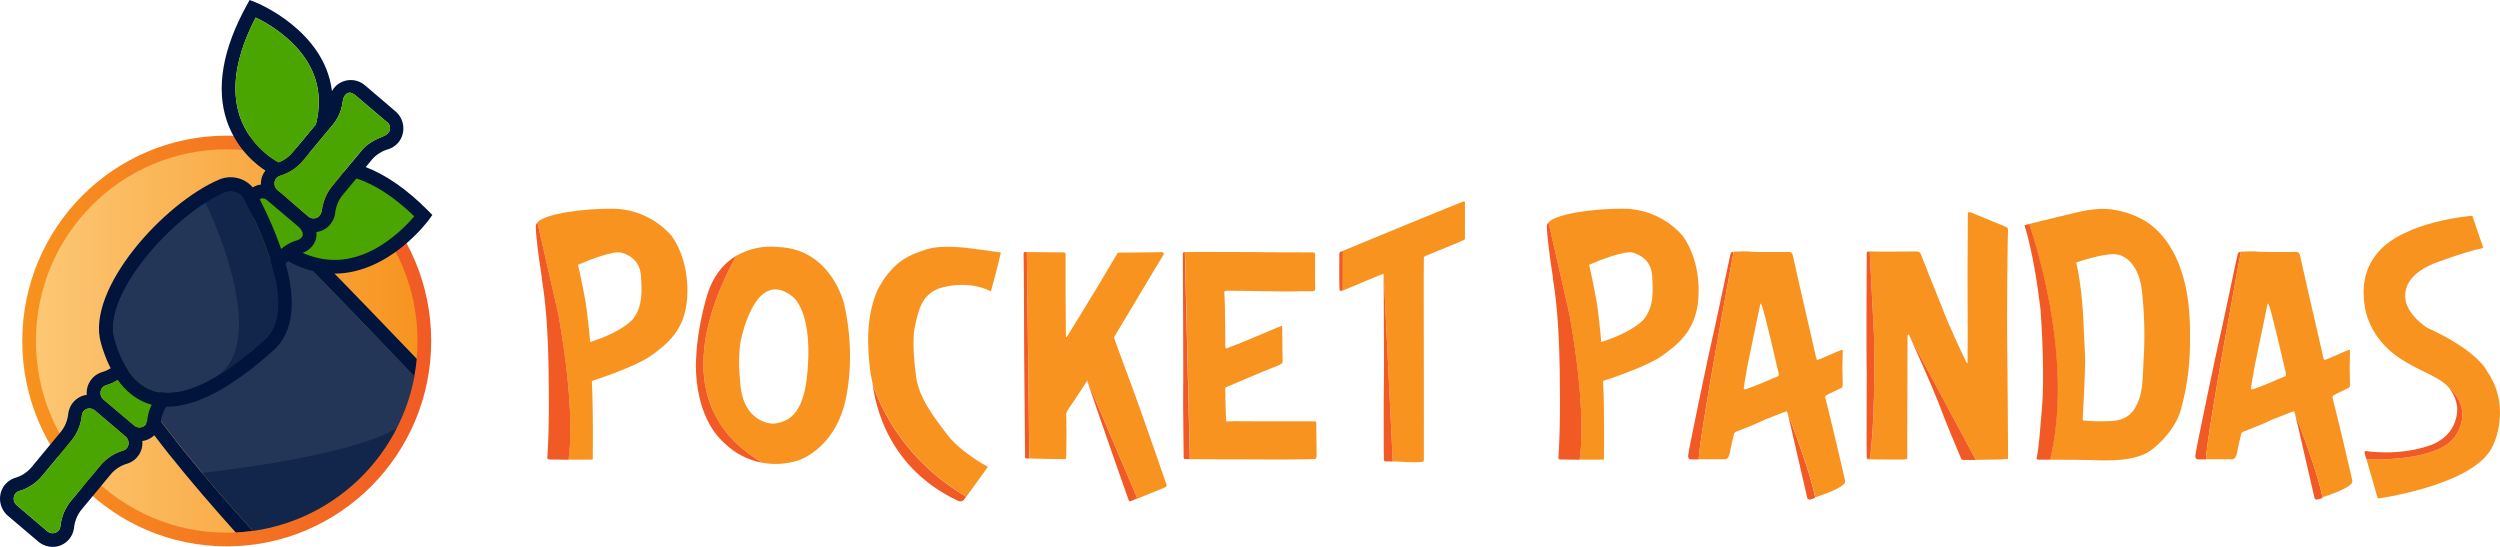
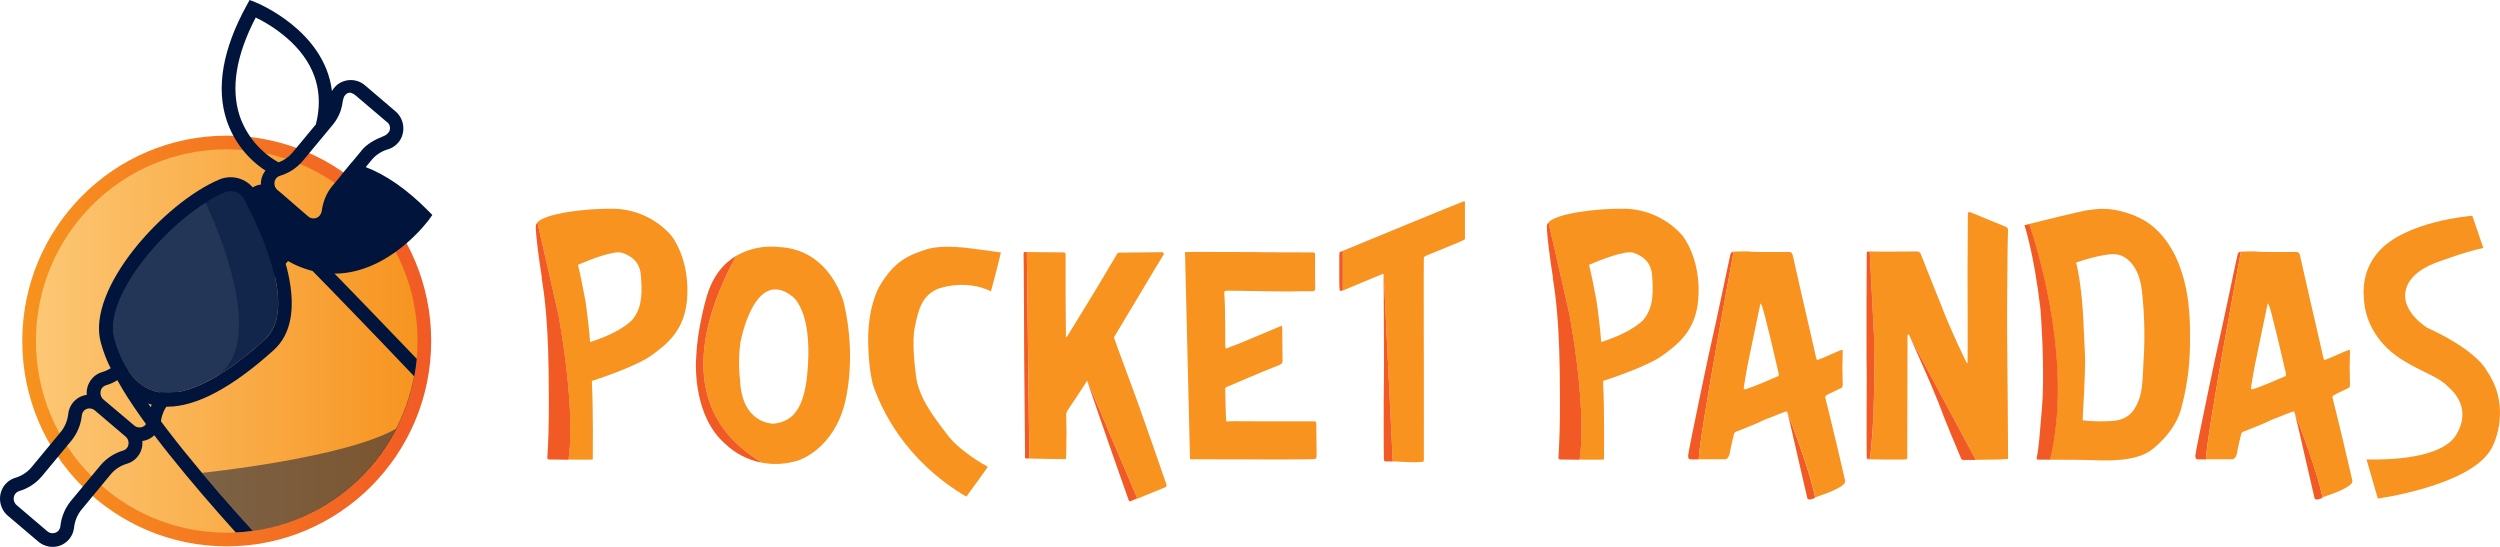
<svg xmlns="http://www.w3.org/2000/svg" width="288" height="63" viewBox="0 0 288 63">
  <defs>
    <linearGradient id="ub7xl4vwib" x1="-.006%" x2="100%" y1="50%" y2="50%">
      <stop offset="0%" stop-color="#FCC876" />
      <stop offset="100%" stop-color="#F7931E" />
    </linearGradient>
    <linearGradient id="r0xbn6d85a" x1="-1.734%" x2="101.727%" y1="50%" y2="50%">
      <stop offset="0%" stop-color="#F7931E" />
      <stop offset="100%" stop-color="#F15A24" />
    </linearGradient>
  </defs>
  <g fill="none" fill-rule="evenodd">
    <g>
      <g>
        <g>
          <g>
            <path d="M29.496 10.912c-4.347-3.336-5.92 5.348-5.92 5.348-.195 1.44-.209 2.898-.04 4.34.205 5.097 3.849 5.027 3.849 5.027 2.592-.272 3.883-2.188 4.018-7.868.136-5.68-1.907-6.847-1.907-6.847z" transform="translate(-128, -91) translate(0, 2) translate(128, 89) translate(61.72, 23.191)" />
            <path fill="#F7931E" fill-rule="nonzero" d="M35.526 11.835s-1.44-6.293-7.528-6.568c-1.697-.19-3.41.162-4.897 1.004-3.293 5.97-7.464 16.975 2.18 23.326l.781.515c1.376.255 2.793.17 4.129-.248 0 0 4.122-1.196 5.45-6.772-.014 0 1.348-4.858-.115-11.257zm-4.123 5.918c-.135 5.68-1.44 7.596-4.018 7.868 0 0-3.644.07-3.849-5.026-.169-1.443-.155-2.901.04-4.34 0 0 1.573-8.682 5.92-5.348 0 .005 2.011 1.203 1.907 6.846z" transform="translate(-128, -91) translate(0, 2) translate(128, 89) translate(61.72, 23.191)" />
            <path fill="#F15A24" fill-rule="nonzero" d="M23.104 6.27c-1.403.834-2.746 2.298-3.457 4.86 0 0-1.02 3.49-1.152 6.62-.153 1.682-.136 7.145 3.301 10.166 1.174 1.131 2.65 1.894 4.25 2.196l-.764-.515c-9.645-6.351-5.474-17.356-2.178-23.326z" transform="translate(-128, -91) translate(0, 2) translate(128, 89) translate(61.72, 23.191)" />
            <path fill="#F7931E" fill-rule="nonzero" d="M49.382 5.333c-1.414-.124-3.131-.185-4.355.197-1.838.616-3.68 1.195-5.474 4.34 0 0-1.227 2.052-1.262 5.918 0 0-.034 2.842.479 5.03 0 0 0 .066.034.182.945 2.874 3.67 8.814 10.794 13.022.683-.9 2.181-3.007 2.181-3.007.062-.095.13-.186.205-.272.066-.104.135-.17-.035-.24-.17-.07-3.304-1.811-4.701-3.831-1.464-1.916-3.267-4.242-3.472-6.81 0 0-.512-3.59-.103-5.405.409-1.915.749-3.556 2.656-4.378 0 0 3.128-1.195 6.107.29.233-.895.62-2.29.74-2.793.121-.504.326-1.328.407-1.684-1.363-.203-3.486-.463-4.2-.559z" transform="translate(-128, -91) translate(0, 2) translate(128, 89) translate(61.72, 23.191)" />
-             <path fill="#F15A24" fill-rule="nonzero" d="M38.795 21.014c.168.79.865 9.295 9.876 13.503.205.098.45.058.613-.102.05-.049.159-.188.306-.382-7.124-4.204-9.85-10.145-10.795-13.019z" transform="translate(-128, -91) translate(0, 2) translate(128, 89) translate(61.72, 23.191)" />
            <path fill="#F7931E" fill-rule="nonzero" d="M56.305 5.848h.268c-.09-.004-.179-.004-.268 0zM72.648 32.601c-.07-.272-3.031-8.681-3.135-8.97-.1-.342-2.86-7.733-2.86-7.814 0-.08-.101-.101.069-.341.17-.24 4.29-7.185 4.528-7.562.24-.376.954-1.606 1.023-1.675.07-.07.1-.24.035-.307-.108-.078-.246-.104-.375-.07l-4.592.05c-.239 0-.308.035-.343.101-.034.067-2.016 3.389-2.178 3.66-.16.273-3.577 5.887-3.644 5.953 0 0-.103.035-.103-.066 0-.102-.035-4.483-.035-4.963V6.123c-.032-.139 0-.24-.27-.24l-4.19-.035.289 23.75h-.473c.029.046.095.028.25.028.309 0 4.259.102 4.362.067.104-.035.101 0 .101-.376 0-.377.035-2.53.035-2.668 0-.14-.035-2.188-.035-2.188.037-.161.107-.313.205-.446.204-.275 2.077-3.113 2.146-3.25.029-.06.046-.083.057-.086l-.049-.16 5.828 13.688-.757.353.092-.032c.066-.032 3.78-1.54 3.849-1.571.069-.032.239-.046.17-.356z" transform="translate(-128, -91) translate(0, 2) translate(128, 89) translate(61.72, 23.191)" />
            <path fill="#F15A24" fill-rule="nonzero" d="M56.573 5.848h-.268c-.084 0-.107.073-.107.29.032.306.067 10.637.067 11.494 0 .856.103 11.117.103 11.598-.015.127-.009.257.02.382h.467l-.282-23.764zM63.46 20.52l.05.159c.014 0 .026.029.043.087.017.057 2.42 7.08 2.794 8.102.375 1.022 1.907 5.472 1.974 5.611.049.096.132.09.216.064l.752-.342L63.46 20.52z" transform="translate(-128, -91) translate(0, 2) translate(128, 89) translate(61.72, 23.191)" />
            <path fill="#F7931E" fill-rule="nonzero" d="M89.915 25.795c0-.24.066-.446-.24-.446H83.58c-.44 0-3.61-.034-3.814 0-.205.035-.205.07-.24-.205-.034-.275-.103-3.42-.103-3.56 0 0 0-.135.104-.17s4.733-2.026 5.381-2.257c.648-.232 1.124-.411 1.124-.683 0-.272-.035-3.218-.035-3.525.012-.193 0-.388-.034-.579-.032-.069-.205.07-.441.136 0 0-4.293 1.815-4.768 1.986-.475.17-1.057.41-1.057.41s-.306.272-.274-.445c.032-.718-.032-3.968-.032-4.34 0-.374-.069-1.448-.069-1.54 0-.093-.103-.24.306-.275.409-.035 7.017.136 7.902.07.884-.067 2.042.066 2.18-.07.139-.136.067-.868.067-1.233V6.09c0-.06-.027-.118-.072-.157-.045-.04-.105-.057-.165-.049 0 0-5.79 0-6.743-.035-1.023 0-7.802-.034-8.003 0l.576 23.86c1.711.02 7.179.02 7.703.02.576.034 6.54 0 6.643-.035.104-.035.24-.032.24-.376 0-.345-.041-3.317-.041-3.522zM92.911 10.29h-.288c.049.04.124.061.288 0zM106.84.029c-.096 0-12.057 4.92-13.883 5.686v4.56c.596-.22 4.454-1.866 4.586-1.9 0 0 .104-.13.13.136h.014l1.034 21.428h-.864.052c.27 0 2.247.07 2.593.104.346.035 1.602 0 1.636-.035.035-.034.17.035.17-.205V20.32c0-.822-.034-13.38 0-13.826 0 0 0-.102.205-.206.204-.104 4.292-1.736 4.358-1.814.066-.078.17-.032.17-.171V.124c.003-.164-.098-.13-.201-.095z" transform="translate(-128, -91) translate(0, 2) translate(128, 89) translate(61.72, 23.191)" />
            <path fill="#F15A24" fill-rule="nonzero" d="M92.741 5.81s-.17-.103-.17.377-.035 3.626.035 3.967c-.012.048-.001.098.028.136H92.97V5.715c-.121.046-.196.078-.228.096zM97.687 8.516h-.014v.14c0 .41.069 10.336.034 12.046-.034 1.71-.034 8.589 0 8.97-.032.122.035.249.153.29h.864L97.687 8.516z" transform="translate(-128, -91) translate(0, 2) translate(128, 89) translate(61.72, 23.191)" />
            <path d="M9.913 5.912C8.97 5.64 6.084 6.78 4.869 7.31c.242.943.731 3.492.864 4.178.135.787.478 4.051.51 4.448.031.396.138.237.138.237 3.78-1.23 4.834-2.633 4.834-2.633 1.152-1.47 1.057-3.351.922-4.92C12 7.053 11.105 6.295 9.913 5.913z" transform="translate(-128, -91) translate(0, 2) translate(128, 89) translate(61.72, 23.191)" />
            <path fill="#F7931E" fill-rule="nonzero" d="M15.634 3.967c-1.72-1.97-4.2-3.105-6.81-3.113-3.169-.03-7.672.53-8.643 1.571l2.429 10.67c1.921 10.842 1.308 15.672 1.138 16.662 1.267 0 2.627.023 2.716 0 .136 0 .104-.07.104-.206 0-.136.066-5.336-.104-8.725-.009-.036-.003-.075.016-.107.02-.032.052-.055.088-.063.136-.035 4.898-1.575 6.71-2.874 1.812-1.3 3.88-2.894 4.154-6.534.273-3.64-.98-6.187-1.798-7.28zm-4.428 9.579s-1.054 1.403-4.834 2.633c0 0-.138.174-.138-.237s-.374-3.66-.51-4.448c-.124-.686-.613-3.235-.864-4.179 1.216-.535 4.102-1.67 5.044-1.397 1.193.376 2.112 1.128 2.215 2.703.104 1.574.245 3.455-.913 4.925z" transform="translate(-128, -91) translate(0, 2) translate(128, 89) translate(61.72, 23.191)" />
            <path fill="#F15A24" fill-rule="nonzero" d="M2.619 13.094L.19 2.44c-.114.11-.182.259-.19.417 0 1.013.331 3.62.697 5.9-.01.062-.01.125 0 .186.035.341.683 3.388.784 10.504.069 5.301 0 6.876-.067 8.62 0 0-.069 1.06-.069 1.233 0 .174-.103.408.205.443 0 0 1.074.017 2.22.029.157-.998.77-5.834-1.151-16.677z" transform="translate(-128, -91) translate(0, 2) translate(128, 89) translate(61.72, 23.191)" />
            <path d="M126.397 5.912c-.945-.272-3.831.868-5.044 1.398.242.943.732 3.492.864 4.178.136.787.475 4.051.51 4.448.035.396.135.237.135.237 3.783-1.23 4.837-2.633 4.837-2.633 1.153-1.47 1.058-3.351.92-4.92-.139-1.568-1.035-2.326-2.222-2.708z" transform="translate(-128, -91) translate(0, 2) translate(128, 89) translate(61.72, 23.191)" />
            <path fill="#F7931E" fill-rule="nonzero" d="M132.113 3.967c-1.72-1.97-4.2-3.105-6.81-3.113-3.17-.03-7.672.53-8.643 1.571l2.429 10.67c1.918 10.842 1.307 15.672 1.152 16.662 1.267 0 2.627.023 2.717 0 .135 0 .1-.07.1-.206 0-.136.07-5.336-.1-8.725-.01-.036-.005-.074.014-.106.02-.032.05-.055.086-.064.139-.035 4.898-1.575 6.71-2.874 1.812-1.3 3.883-2.894 4.157-6.534.273-3.64-.994-6.187-1.812-7.28zm-4.428 9.579s-1.054 1.403-4.837 2.633c0 0-.135.174-.135-.237s-.375-3.66-.51-4.448c-.124-.686-.614-3.235-.864-4.179 1.221-.535 4.108-1.67 5.058-1.403 1.193.376 2.112 1.129 2.213 2.703.1 1.574.233 3.46-.925 4.93z" transform="translate(-128, -91) translate(0, 2) translate(128, 89) translate(61.72, 23.191)" />
            <path fill="#F15A24" fill-rule="nonzero" d="M119.097 13.094L116.67 2.44c-.115.11-.183.259-.19.417 0 1.013.33 3.62.697 5.9-.013.062-.013.125 0 .186.034.341.683 3.388.783 10.504.07 5.301 0 6.876-.069 8.62 0 0-.066 1.06-.066 1.233 0 .174-.104.408.204.443 0 0 1.072.017 2.222.029.155-.998.766-5.834-1.153-16.677z" transform="translate(-128, -91) translate(0, 2) translate(128, 89) translate(61.72, 23.191)" />
            <path fill="#F7931E" fill-rule="nonzero" d="M169.609 29.42c0-.41-.07-12.28-.104-13.788-.034-1.4.035-11.323.104-12.35l-.035-.102s.101-.101-.374-.306c-.476-.206-3.575-1.447-3.918-1.61 0 0-.305-.135-.305.206 0 .342-.035 6.077-.035 6.876 0 .798.035 9.752 0 10.229 0 0 0 .24-.17-.101 0 0-1.772-3.594-2.826-6.398-1.123-2.807-2.35-5.852-2.385-5.988-.064-.204-.264-.334-.476-.31 0 0-4.779.033-5.415 0l.498 9.785c.196 10.177-.478 14.086-.478 14.086l-.346-.031c0 .104.017.104.121.104s4.223.07 4.393 0c.17-.07.136-.067.136-.206l.034-13.991c0-.101.104-.41.24 0 .017.04.051.122.103.237l7.522 14.023c1.362-.014 3.275-.046 3.477-.092.273-.052.239.104.239-.272z" transform="translate(-128, -91) translate(0, 2) translate(128, 89) translate(61.72, 23.191)" />
            <path fill="#F15A24" fill-rule="nonzero" d="M154.168 15.568l-.498-9.783h-.07c-.17 0-.27 0-.27.173 0 .174-.07 11.425 0 13.82 0 0-.035 9.478 0 9.715v.136l.345.032s.689-3.915.493-14.093zM161.606 23.228c.85 2.315 1.939 4.824 2.593 6.398 0 0 0 .171.34.171h1.36l-7.525-14.029c.478 1.088 2.368 5.267 3.232 7.46z" transform="translate(-128, -91) translate(0, 2) translate(128, 89) translate(61.72, 23.191)" />
            <path d="M182.345 6.158c-1.132-.315-3.955.579-4.877.888.61 2.553.84 5.973.919 8.734.075 1.189.11 2.199.11 2.694 0 1.264-.205 5.917-.272 6.43-.066.512.24.341.24.341s.68.174 3.03.07c2.35-.105 2.93-1.676 3.304-2.77.375-1.094.406-3.935.441-4.517.15-2.59.081-5.188-.205-7.767-.446-3.727-2.69-4.103-2.69-4.103z" transform="translate(-128, -91) translate(0, 2) translate(128, 89) translate(61.72, 23.191)" />
            <path fill="#F7931E" fill-rule="nonzero" d="M189.486 7.799s-1.227-4.243-4.733-5.883c0 0-2.486-1.337-5.185-.993l-.686.09V.995l-.178.041c-.764.11-5.137 1.195-6.69 1.58 1.343 4.014 4.978 16.474 2.417 27.15 1.729 0 4.58.017 5.367.066 1.153.032 4.563.17 6.338-1.198 0 0 2.52-1.815 3.339-4.483.691-2.438 1.057-4.957 1.089-7.492.023-1.846.126-5.538-1.078-8.86zm-4.258 10.23c-.034.578-.066 3.454-.44 4.516-.375 1.062-.922 2.668-3.305 2.77-2.382.1-3.03-.07-3.03-.07s-.288.174-.24-.341c.05-.515.272-5.166.272-6.43 0-.495-.035-1.505-.11-2.694-.078-2.761-.308-6.181-.919-8.734.922-.31 3.745-1.203 4.877-.888 0 0 2.25.376 2.69 4.103.29 2.579.363 5.177.217 7.767h-.012z" transform="translate(-128, -91) translate(0, 2) translate(128, 89) translate(61.72, 23.191)" />
            <path fill="#F15A24" fill-rule="nonzero" d="M172.043 2.616l-.547.139s1.069 3.088 1.838 9.59c.034.382.066.784.089 1.2.17 2.498.34 7.322.1 10.16-.238 2.84-.374 4.793-.61 5.817-.031.055-.028.123.008.175.037.052.1.077.162.065h1.377c2.561-10.672-1.074-23.132-2.417-27.146z" transform="translate(-128, -91) translate(0, 2) translate(128, 89) translate(61.72, 23.191)" />
-             <path fill="#F7931E" fill-rule="nonzero" d="M224.782 19.568s-.954-2.292-6.88-4.995c0 0-3.03-1.85-2.486-4.277.288-1.49 1.729-2.53 3.279-3.148 0 0 3.474-1.329 5.663-1.771-.34-.993-.942-2.73-1.267-3.713 0 0-7.779.579-10.875 4.219-1.8 2.13-1.772 4.413-1.533 6.123.24 1.71 1.328 4.552 4.733 6.5 2.227 1.31 3.843 1.756 4.851 2.824.677.556 2.78 2.604.963 5.58-1.671 2.728-7.744 2.893-10.325 2.826.38 1.288 1.115 3.875 1.3 4.506 0 0 10.534-1.447 13.02-5.643 1.003-1.699 1.942-5.646-.443-9.031z" transform="translate(-128, -91) translate(0, 2) translate(128, 89) translate(61.72, 23.191)" />
-             <path fill="#F15A24" fill-rule="nonzero" d="M221.23 26.91c1.817-2.964-.288-5.024-.963-5.58.587.654.962 1.471 1.075 2.344 0 0 .374 3.25-3.235 4.48-3.61 1.23-7.254.619-7.254.619s-.24-.035-.17.24c.02.052.104.327.222.726 2.581.058 8.654-.098 10.325-2.83zM74.543 6.123c0 .17.035 7.356.035 8.004 0 .649.028 7.408 0 8.757v.885c.017 1.467.06 4.755.06 5.753.002.051.025.099.064.131.04.033.09.047.14.04h.505l-.576-23.86c-.228.015-.228.12-.228.29z" transform="translate(-128, -91) translate(0, 2) translate(128, 89) translate(61.72, 23.191)" />
+             <path fill="#F7931E" fill-rule="nonzero" d="M224.782 19.568s-.954-2.292-6.88-4.995c0 0-3.03-1.85-2.486-4.277.288-1.49 1.729-2.53 3.279-3.148 0 0 3.474-1.329 5.663-1.771-.34-.993-.942-2.73-1.267-3.713 0 0-7.779.579-10.875 4.219-1.8 2.13-1.772 4.413-1.533 6.123.24 1.71 1.328 4.552 4.733 6.5 2.227 1.31 3.843 1.756 4.851 2.824.677.556 2.78 2.604.963 5.58-1.671 2.728-7.744 2.893-10.325 2.826.38 1.288 1.115 3.875 1.3 4.506 0 0 10.534-1.447 13.02-5.643 1.003-1.699 1.942-5.646-.443-9.031" transform="translate(-128, -91) translate(0, 2) translate(128, 89) translate(61.72, 23.191)" />
            <path d="M199.673 12.006c-.067-.17-.136-.307-.17-.17 0 0-1.328 6.366-1.464 7.049-.135.683-.443 2.494-.443 2.604 0 .11 0 .272.409.101.409-.1 3.27-1.299 3.37-1.366.101-.066.34.067.205-.55-.136-.616-1.668-7.222-1.907-7.668z" transform="translate(-128, -91) translate(0, 2) translate(128, 89) translate(61.72, 23.191)" />
            <path fill="#F15A24" fill-rule="nonzero" d="M196.063 6.088c-.069.206-1.942 9.203-2.077 9.648-.135.446-2.76 12.967-2.794 13.48-.035.512.138.477.308.512h.899c.164-3.262 4.033-23.914 4.033-23.914-.174-.015-.332.103-.369.274zM202.651 24.432c.176.593 2.198 9.573 2.268 9.778.069.205.386.133.394.13h.018l.051-.023c.021-.006.042-.013.06-.023h.033l.049-.02h.028l.075-.032.21-.087c-.506-2.807-2.73-8.565-3.186-9.723z" transform="translate(-128, -91) translate(0, 2) translate(128, 89) translate(61.72, 23.191)" />
            <path fill="#F7931E" fill-rule="nonzero" d="M209.243 32.054c-.116-.518-.885-3.762-1.02-4.378-.136-.616-1.193-4.893-1.227-5.03-.035-.135 0-.205.1-.289.101-.084 1.729-.853 1.729-.853s.173 0 .173-.446-.035-1.609-.035-1.881.035-1.846.035-1.95c0-.105 0-.136-.24-.07-.238.067-2.25.993-2.42 1.027-.17.035-.305.275-.408-.17-.104-.446-1.395-6.158-1.533-6.67-.138-.513-1.089-4.894-1.152-5.1-.063-.205-.1-.41-.475-.41s-3.953.035-4.36-.035c-.405-.07-1.805 0-1.975 0 0 0-3.875 20.653-4.033 23.914h3.085s.34-.035.478-.616c.101-.648.475-2.188.475-2.188.017-.207.171-.376.375-.41.34-.137 2.385-.924 3.169-1.335l2.281-.891c.1-.035.202-.057.306-.067l.017.02v.035l.02.061c0 .026.018.055.026.087.455 1.157 2.668 6.916 3.195 9.688.207-.09 2.722-.827 3.365-1.606.086-.129.104-.292.049-.437zm-7.868-11.835c-.1.066-2.961 1.264-3.37 1.366-.41.17-.41 0-.41-.102 0-.101.306-1.88.444-2.604.139-.724 1.464-7.05 1.464-7.05.034-.135.103 0 .17.171.239.446 1.771 7.05 1.907 7.663.135.614-.066.452-.205.556z" transform="translate(-128, -91) translate(0, 2) translate(128, 89) translate(61.72, 23.191)" />
            <path d="M141.239 12.006c-.07-.17-.138-.307-.17-.17 0 0-1.328 6.366-1.466 7.049-.139.683-.441 2.494-.441 2.604 0 .11 0 .272.406.101.41-.1 3.27-1.299 3.373-1.366.104-.066.34.067.205-.55-.135-.616-1.668-7.222-1.907-7.668z" transform="translate(-128, -91) translate(0, 2) translate(128, 89) translate(61.72, 23.191)" />
            <path fill="#F15A24" fill-rule="nonzero" d="M137.632 6.088c-.069.206-1.941 9.203-2.08 9.648-.138.446-2.757 12.967-2.791 13.48-.035.512.135.477.305.512h.902C134.129 26.466 138 5.814 138 5.814c-.175-.016-.333.102-.369.274zM144.218 24.432c.175.593 2.198 9.573 2.267 9.778.069.205.386.133.395.13l.054-.023.06-.023h.03l.051-.02h.03l.074-.032.208-.087c-.502-2.807-2.714-8.565-3.17-9.723z" transform="translate(-128, -91) translate(0, 2) translate(128, 89) translate(61.72, 23.191)" />
            <path fill="#F7931E" fill-rule="nonzero" d="M150.809 32.054c-.115-.518-.887-3.762-1.023-4.378-.135-.616-1.192-4.893-1.224-5.03-.032-.135 0-.205.1-.289.102-.084 1.73-.853 1.73-.853s.17 0 .17-.446-.035-1.609-.035-1.881.034-1.846.034-1.95c0-.105 0-.136-.239-.07-.239.067-2.247.993-2.417 1.027-.17.035-.305.275-.409-.17-.104-.446-1.397-6.158-1.533-6.67-.135-.513-1.089-4.894-1.152-5.1-.063-.205-.1-.41-.475-.41s-3.953.035-4.362-.035c-.409-.07-1.803 0-1.973 0 0 0-3.878 20.653-4.033 23.914h3.088s.34-.035.475-.616c.104-.648.479-2.188.479-2.188.016-.207.17-.376.374-.41.34-.137 2.383-.924 3.169-1.335l2.282-.891c.1-.034.203-.057.308-.067v.02c.007.012.012.023.017.035 0 .018 0 .038.02.061l.029.087c.455 1.157 2.668 6.916 3.192 9.688.21-.09 2.725-.827 3.368-1.606.08-.131.095-.293.04-.437zM142.94 20.22c-.103.066-2.964 1.264-3.373 1.366-.406.17-.406 0-.406-.102 0-.101.305-1.88.44-2.604.136-.724 1.467-7.05 1.467-7.05.032-.135.1 0 .17.171.24.446 1.772 7.05 1.907 7.663.135.614-.07.452-.205.556z" transform="translate(-128, -91) translate(0, 2) translate(128, 89) translate(61.72, 23.191)" />
          </g>
          <g fill-rule="nonzero" transform="translate(-128, -91) translate(0, 2) translate(128, 89) translate(-0, 0)">
            <ellipse cx="26.119" cy="39.283" fill="url(#ub7xl4vwib)" stroke="url(#r0xbn6d85a)" stroke-width="1.574" rx="22.767" ry="22.869" />
-             <path fill="#243658" d="M26.943 22.302c-.42 0-1.12 0-3.094 1.502-3.572 2.714-7.139 5.672-9.023 8.904-1.962 3.366-1.927 6.656.11 10.357 2.8 5.096 9.218 12.588 14.202 18.089 9.356-1.323 16.835-8.484 18.598-17.808-9.017-9.463-19.24-19.907-20.793-21.044z" />
            <path fill="#00143C" d="M45.67 49.359c-5.853 3.414-22.409 5.116-22.409 5.116s3.852 4.485 5.871 6.69c7.094-1.006 13.26-5.408 16.539-11.806z" opacity=".5" />
            <path fill="#00143C" d="M36.13 29.056c-8.263-8.409-8.56-8.383-9.049-8.345-.049.003-.098.003-.147 0-.798 0-1.832.144-4.033 1.823-7.536 5.7-14.45 12.067-9.36 21.3 2.726 4.958 8.703 12.042 13.62 17.505 10.934-.532 19.818-9.052 20.852-19.999-3.302-3.452-7.842-8.169-11.883-12.284zm-7.007 32.098c-4.995-5.498-11.402-12.993-14.202-18.09-2.037-3.7-2.071-6.99-.11-10.356 1.9-3.232 5.451-6.19 9.023-8.904 1.974-1.499 2.674-1.499 3.094-1.502 1.553 1.137 11.777 11.575 20.78 21.044-1.762 9.32-9.234 16.48-18.585 17.808z" />
            <path fill="#00143C" d="M49.335 24.287c-2.428-2.454-4.84-4.135-7.202-5.038l.746-.903c.497-.556 1.141-.958 1.858-1.157.568-.183 1.052-.562 1.366-1.07.649-1.09.412-2.492-.56-3.305l-3.482-2.972c-.955-.833-2.378-.826-3.324.017-.198.18-.366.391-.496.625C37.377 3.43 29.495.286 29.4.252L28.755 0l-.334.608c-2.78 5.055-3.558 9.532-2.294 13.308.81 2.358 2.377 4.377 4.457 5.738-.365.452-.551 1.023-.524 1.604-.474.048-.918.251-1.265.578-.44.402-.725.947-.804 1.54-.073.752-.358 1.468-.82 2.063l-3.458 4.176c-.495.557-1.14.959-1.858 1.157-.567.183-1.051.562-1.365 1.07-.261.429-.387.926-.36 1.428-.546.035-1.064.256-1.47.625-.444.412-.728.97-.798 1.574-.072.751-.357 1.466-.82 2.06l-3.457 4.176c-.494.563-1.14.971-1.859 1.175-1.115.35-1.836 1.435-1.728 2.604-.495.062-.959.277-1.328.614-.441.402-.726.949-.804 1.542-.07.752-.355 1.467-.82 2.06l-3.458 4.176c-.493.565-1.138.974-1.858 1.178-.567.183-1.05.563-1.365 1.07-.649 1.09-.413 2.49.556 3.305l3.477 2.952c.466.398 1.058.617 1.67.619.612.002 1.203-.225 1.657-.637.441-.402.725-.948.8-1.542.074-.751.359-1.466.822-2.06l3.457-4.176c.494-.564 1.14-.972 1.86-1.175 1.118-.348 1.839-1.435 1.73-2.604.494-.063.958-.277 1.327-.614.441-.402.726-.949.804-1.542.074-.751.358-1.466.821-2.06l3.457-4.176c.494-.563 1.14-.97 1.858-1.172.567-.183 1.051-.562 1.366-1.07.26-.43.386-.926.36-1.427.546-.036 1.063-.257 1.469-.626.44-.403.725-.949.804-1.542.072-.751.357-1.466.82-2.06l3.458-4.176c.078-.092.16-.18.247-.263 1.615.933 3.443 1.432 5.307 1.447 6.38 0 10.872-6.141 10.927-6.22l.388-.543-.472-.475zM27.62 13.384c-1.055-3.184-.435-6.995 1.838-11.364 1.503.726 2.888 1.678 4.105 2.824 2.794 2.691 3.745 5.88 2.826 9.483l-2.743 3.31c-.42.485-.956.853-1.558 1.068-2.088-1.164-3.678-3.058-4.468-5.321zM14.694 51.509c-.113.187-.29.327-.499.393-1.007.295-1.907.876-2.592 1.673L8.13 57.751c-.657.825-1.065 1.822-1.175 2.873-.025.221-.127.427-.288.579-.36.305-.89.297-1.239-.02l-3.486-2.97c-.373-.3-.473-.829-.236-1.247.113-.187.29-.327.498-.393 1.007-.296 1.907-.876 2.593-1.673l3.457-4.175c.657-.826 1.065-1.823 1.175-2.874.023-.222.125-.427.289-.579.158-.143.363-.222.576-.222.238 0 .467.087.648.243l3.48 2.96c.39.292.505.828.27 1.256zm9.99-12.183c-.113.188-.29.328-.498.394-1.007.294-1.908.875-2.593 1.672l-3.457 4.176c-.657.825-1.065 1.822-1.172 2.873-.024.222-.127.427-.288.58-.36.303-.888.293-1.236-.024l-3.509-2.963c-.367-.306-.466-.83-.236-1.25.114-.187.29-.327.498-.394 1.008-.293 1.908-.874 2.593-1.672l3.457-4.176c.657-.825 1.064-1.822 1.172-2.874.024-.221.126-.426.288-.578.158-.143.364-.223.576-.223.238.002.468.088.649.243l3.511 2.963c.37.306.47.833.237 1.253h.008zm16.98-21.992l-1.173 1.412h-.017l-1.153 1.406h.018l-1.127 1.36c-.224.275-.417.574-.576.891-.298.61-.493 1.265-.576 1.94-.025.152-.089.297-.184.419-.042.066-.092.127-.15.18-.36.303-.887.294-1.236-.021 0 0-3.091-2.662-3.082-2.67l-.43-.345c-.372-.308-.472-.838-.239-1.262.12-.193.309-.334.527-.396 1.008-.301 1.908-.887 2.593-1.687l3.503-4.217c.395-.483.699-1.035.896-1.629.112-.364.192-.736.24-1.114.012-.08.034-.16.065-.234.04-.193.142-.368.288-.498.111-.107.254-.174.407-.191.288-.032.694.29.777.373l3.48 2.96c.383.232.527.72.332 1.123-.14.232-.347.414-.594.521-1.071.426-1.967.912-2.598 1.676l.009.003z" />
-             <path fill="#4BA500" d="M43.905 28.26c-3.04 1.905-6.073 2.194-9.043.869.538-.19.996-.558 1.296-1.045.249-.404.35-.881.288-1.351.5-.06.97-.275 1.343-.614.442-.4.73-.942.815-1.534.073-.751.357-1.466.821-2.06l1.634-1.97c2.158.703 4.38 2.157 6.666 4.36-1.099 1.302-2.387 2.43-3.82 3.345zM27.62 13.384c-1.055-3.184-.435-6.995 1.838-11.364 1.503.726 2.888 1.678 4.105 2.824 2.794 2.691 3.745 5.88 2.826 9.483l-2.743 3.31c-.42.485-.956.853-1.558 1.068-2.088-1.164-3.678-3.058-4.468-5.321zM41.655 17.33l-1.173 1.413h-.017l-1.152 1.406h.017l-1.126 1.36c-.224.275-.418.574-.576.892-.299.609-.494 1.264-.577 1.938-.022.154-.082.3-.175.423-.042.066-.092.127-.15.18-.36.303-.887.294-1.236-.021 0 0-3.091-2.662-3.082-2.67l-.43-.345c-.372-.308-.472-.838-.239-1.262.12-.193.309-.334.527-.396 1.008-.301 1.908-.887 2.593-1.687l3.503-4.217c.395-.483.699-1.035.896-1.629.112-.364.192-.736.24-1.114.012-.08.034-.16.065-.234.04-.193.142-.368.288-.498.111-.107.254-.174.407-.191.288-.032.694.29.777.373l3.48 2.96c.383.232.527.72.332 1.123-.14.232-.347.414-.594.521-1.071.426-1.967.912-2.598 1.676zM34.813 27.253c-.114.187-.29.327-.498.394-1.008.293-1.909.874-2.593 1.673l-3.457 4.175c-.656.826-1.063 1.823-1.172 2.874-.024.221-.126.427-.289.578-.359.304-.886.295-1.235-.02l-3.5-2.969c-.368-.306-.467-.83-.237-1.25.114-.187.291-.326.499-.393 1.006-.294 1.907-.873 2.592-1.67l3.457-4.179c.659-.82 1.069-1.814 1.181-2.862.024-.22.127-.426.288-.578.105-.114.25-.18.404-.186.226.022.438.125.596.29l3.492 2.949c.316.266.702.801.472 1.174zM24.676 39.326c-.113.188-.29.328-.499.394-1.007.294-1.907.875-2.593 1.672l-3.456 4.176c-.658.825-1.065 1.822-1.173 2.873-.024.222-.126.427-.288.58-.36.303-.888.293-1.236-.024l-3.5-2.963c-.367-.306-.466-.83-.236-1.25.114-.187.29-.327.498-.394 1.008-.293 1.908-.874 2.593-1.672l3.457-4.176c.657-.825 1.064-1.822 1.172-2.874.024-.221.126-.426.288-.578.158-.143.364-.223.576-.223.238.002.468.088.649.243l3.511 2.963c.37.306.47.833.237 1.253zM14.694 51.509c-.113.187-.29.327-.499.393-1.007.295-1.907.876-2.592 1.673L8.13 57.751c-.657.825-1.065 1.822-1.175 2.873-.025.221-.127.427-.288.579-.36.305-.89.297-1.239-.02l-3.486-2.97c-.373-.3-.473-.829-.236-1.247.113-.187.29-.327.498-.393 1.007-.296 1.907-.876 2.593-1.673l3.457-4.175c.657-.826 1.065-1.823 1.175-2.874.023-.222.125-.427.289-.579.158-.143.363-.222.576-.222.238 0 .467.087.648.243l3.48 2.96c.39.292.505.828.27 1.256z" />
            <path fill="#243658" d="M28.158 22.985c-.42-.84-1.415-1.21-2.278-.848-5.739 2.437-14.197 11.72-12.736 16.923.648 2.315 1.982 5.223 4.644 5.999 3.073.894 7.337-1.094 12.675-5.91 3.644-3.292.121-11.54-2.305-16.164z" />
            <path fill="#00143C" d="M19.268 46.853c-.65.002-1.296-.087-1.921-.266-2.653-.776-4.641-3.227-5.727-7.096-1.729-6.198 7.27-16.115 13.64-18.81 1.622-.685 3.497 0 4.301 1.572 3.224 6.15 6.18 14.278 1.956 18.092-4.799 4.323-8.91 6.508-12.249 6.508zm6.626-24.716c-5.738 2.437-14.196 11.72-12.736 16.923.648 2.315 1.982 5.223 4.644 5.999 3.074.894 7.337-1.094 12.675-5.91 3.647-3.292.124-11.54-2.304-16.164-.42-.84-1.416-1.21-2.279-.848z" />
            <path fill="#00143C" d="M24.889 43.389c6.597-4.22-1.233-20.074-1.233-20.074s.553-.347 1.305-.755c.299-.17.609-.318.927-.446.501-.205 1.068-.167 1.539.101.717.35 1.031 1.305 1.636 2.535 1.818 3.696 3.345 8.172 2.912 11.286-.108.848-.41 1.66-.881 2.373-.53.672-1.15 1.268-1.84 1.77-.447.365-.888.811-1.461 1.23-1.6 1.187-2.904 1.98-2.904 1.98z" opacity=".5" />
          </g>
        </g>
      </g>
    </g>
  </g>
</svg>